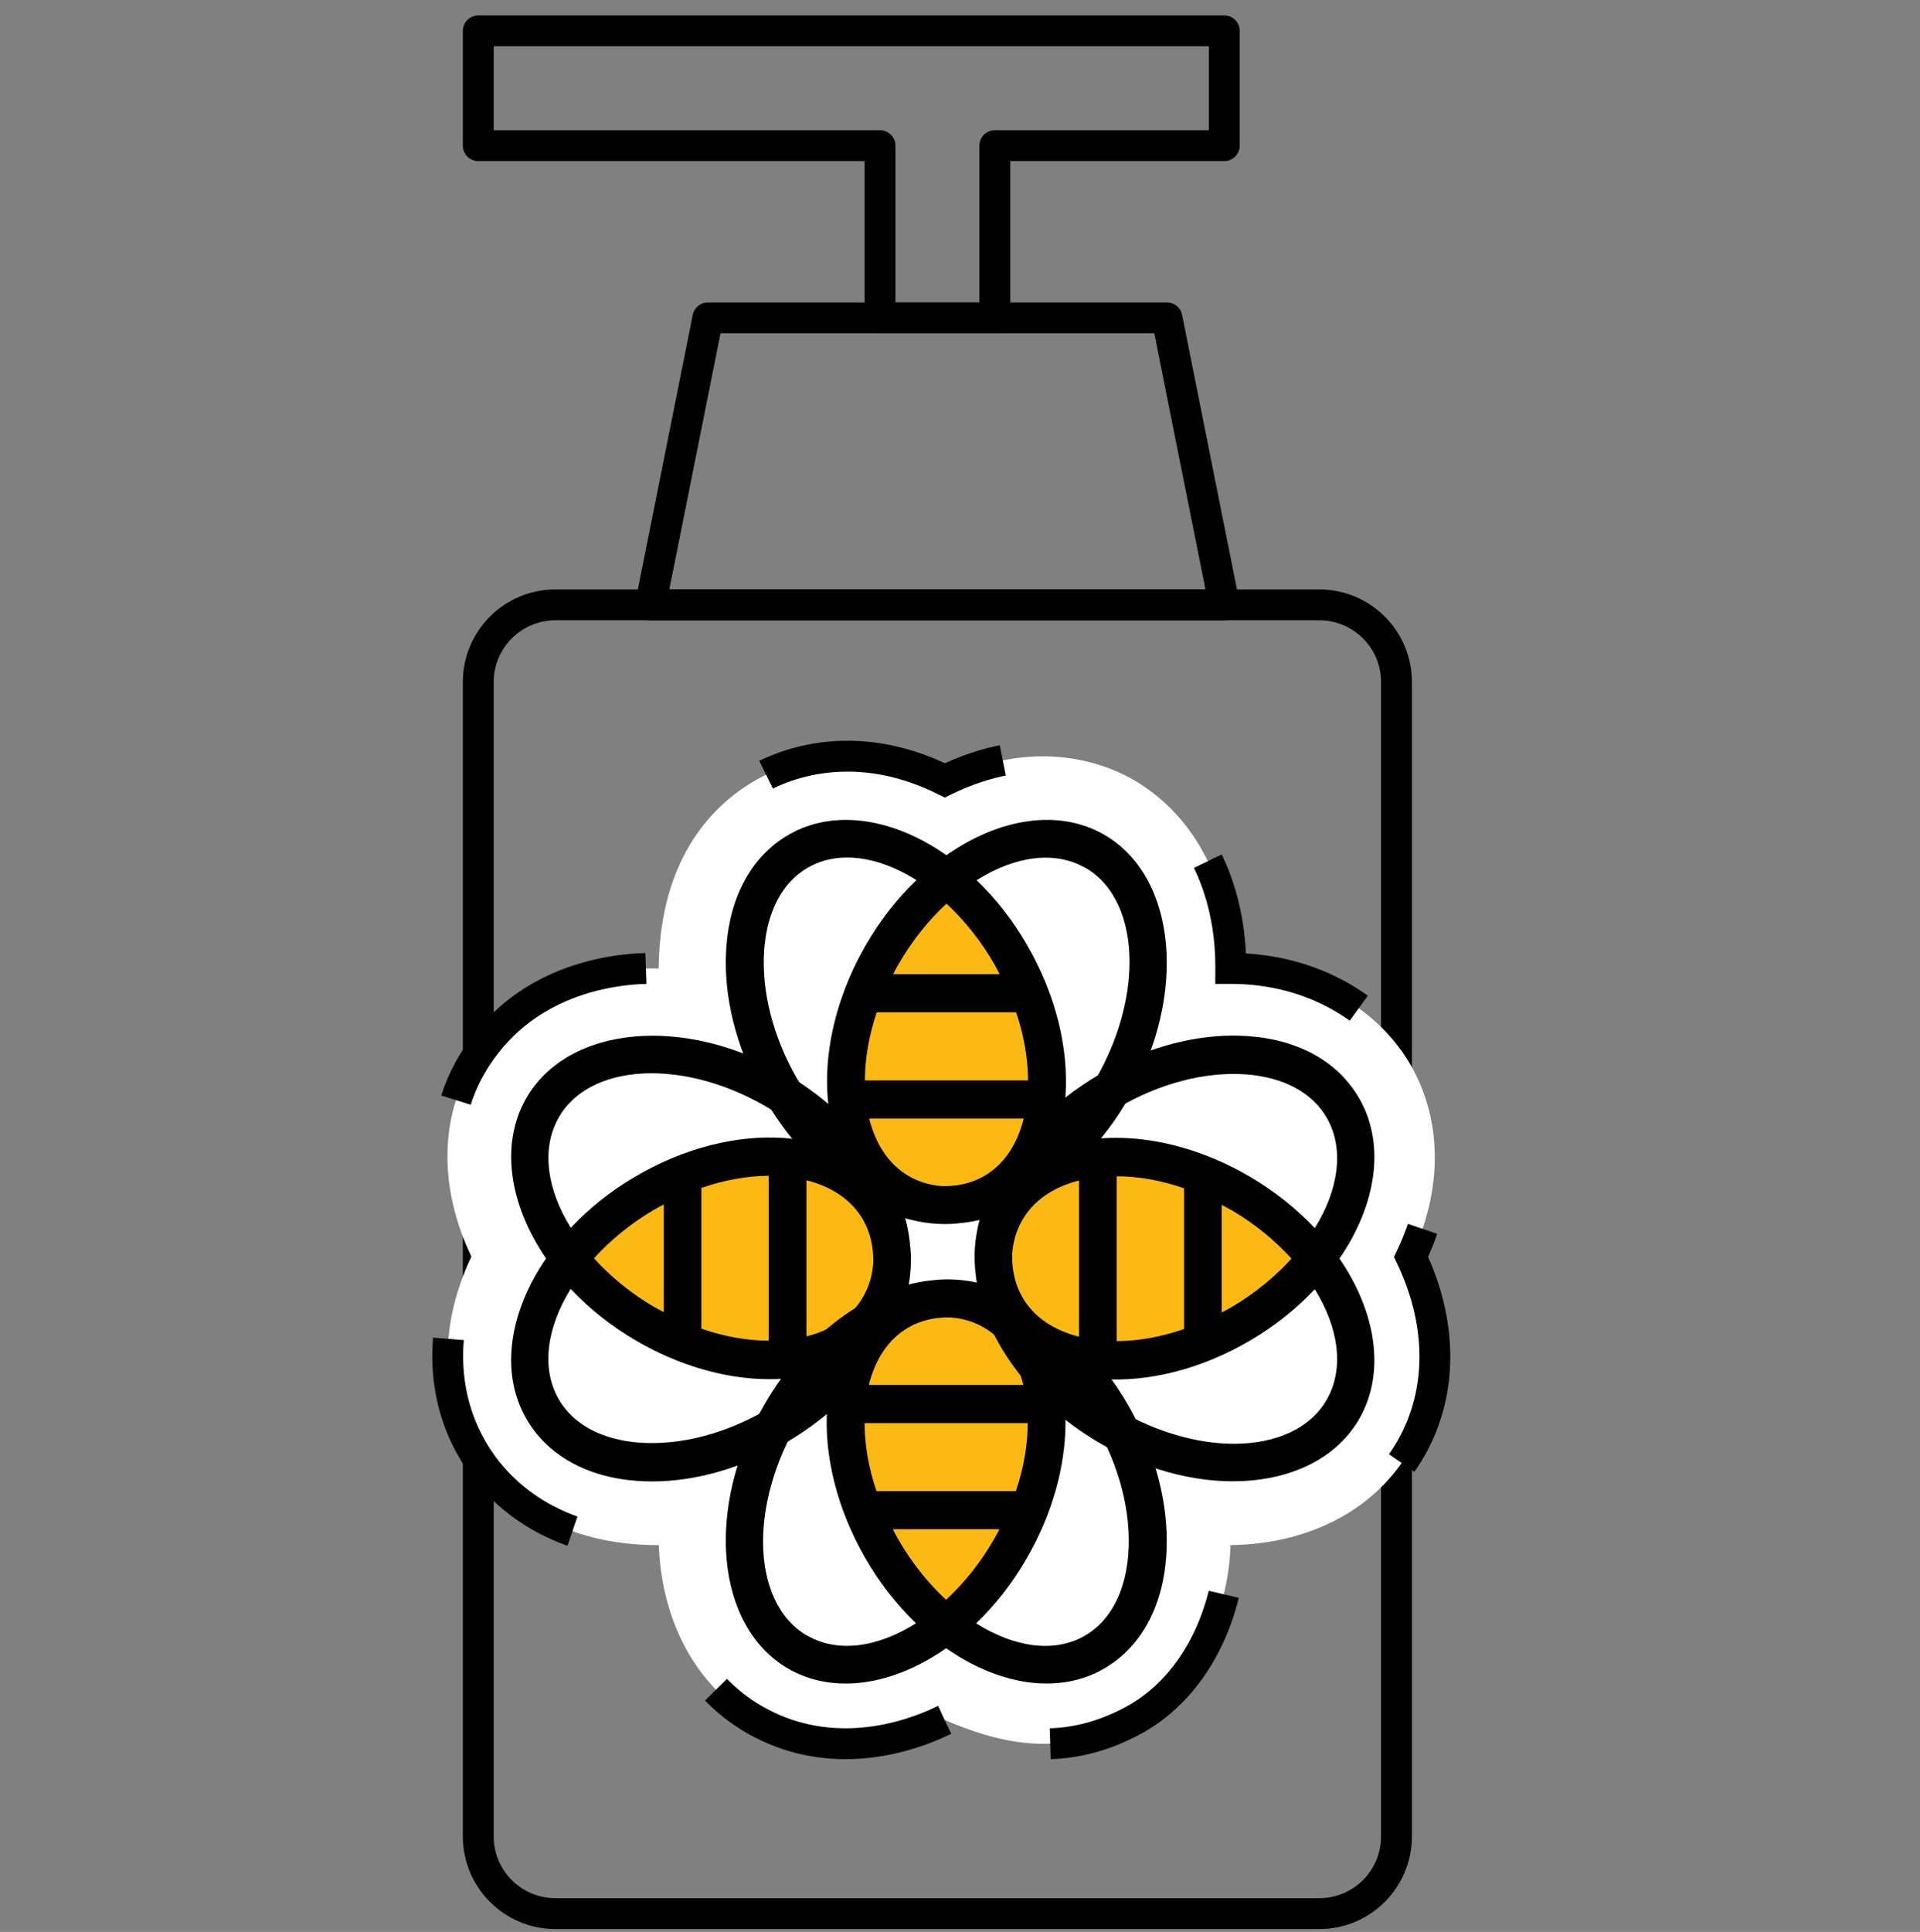
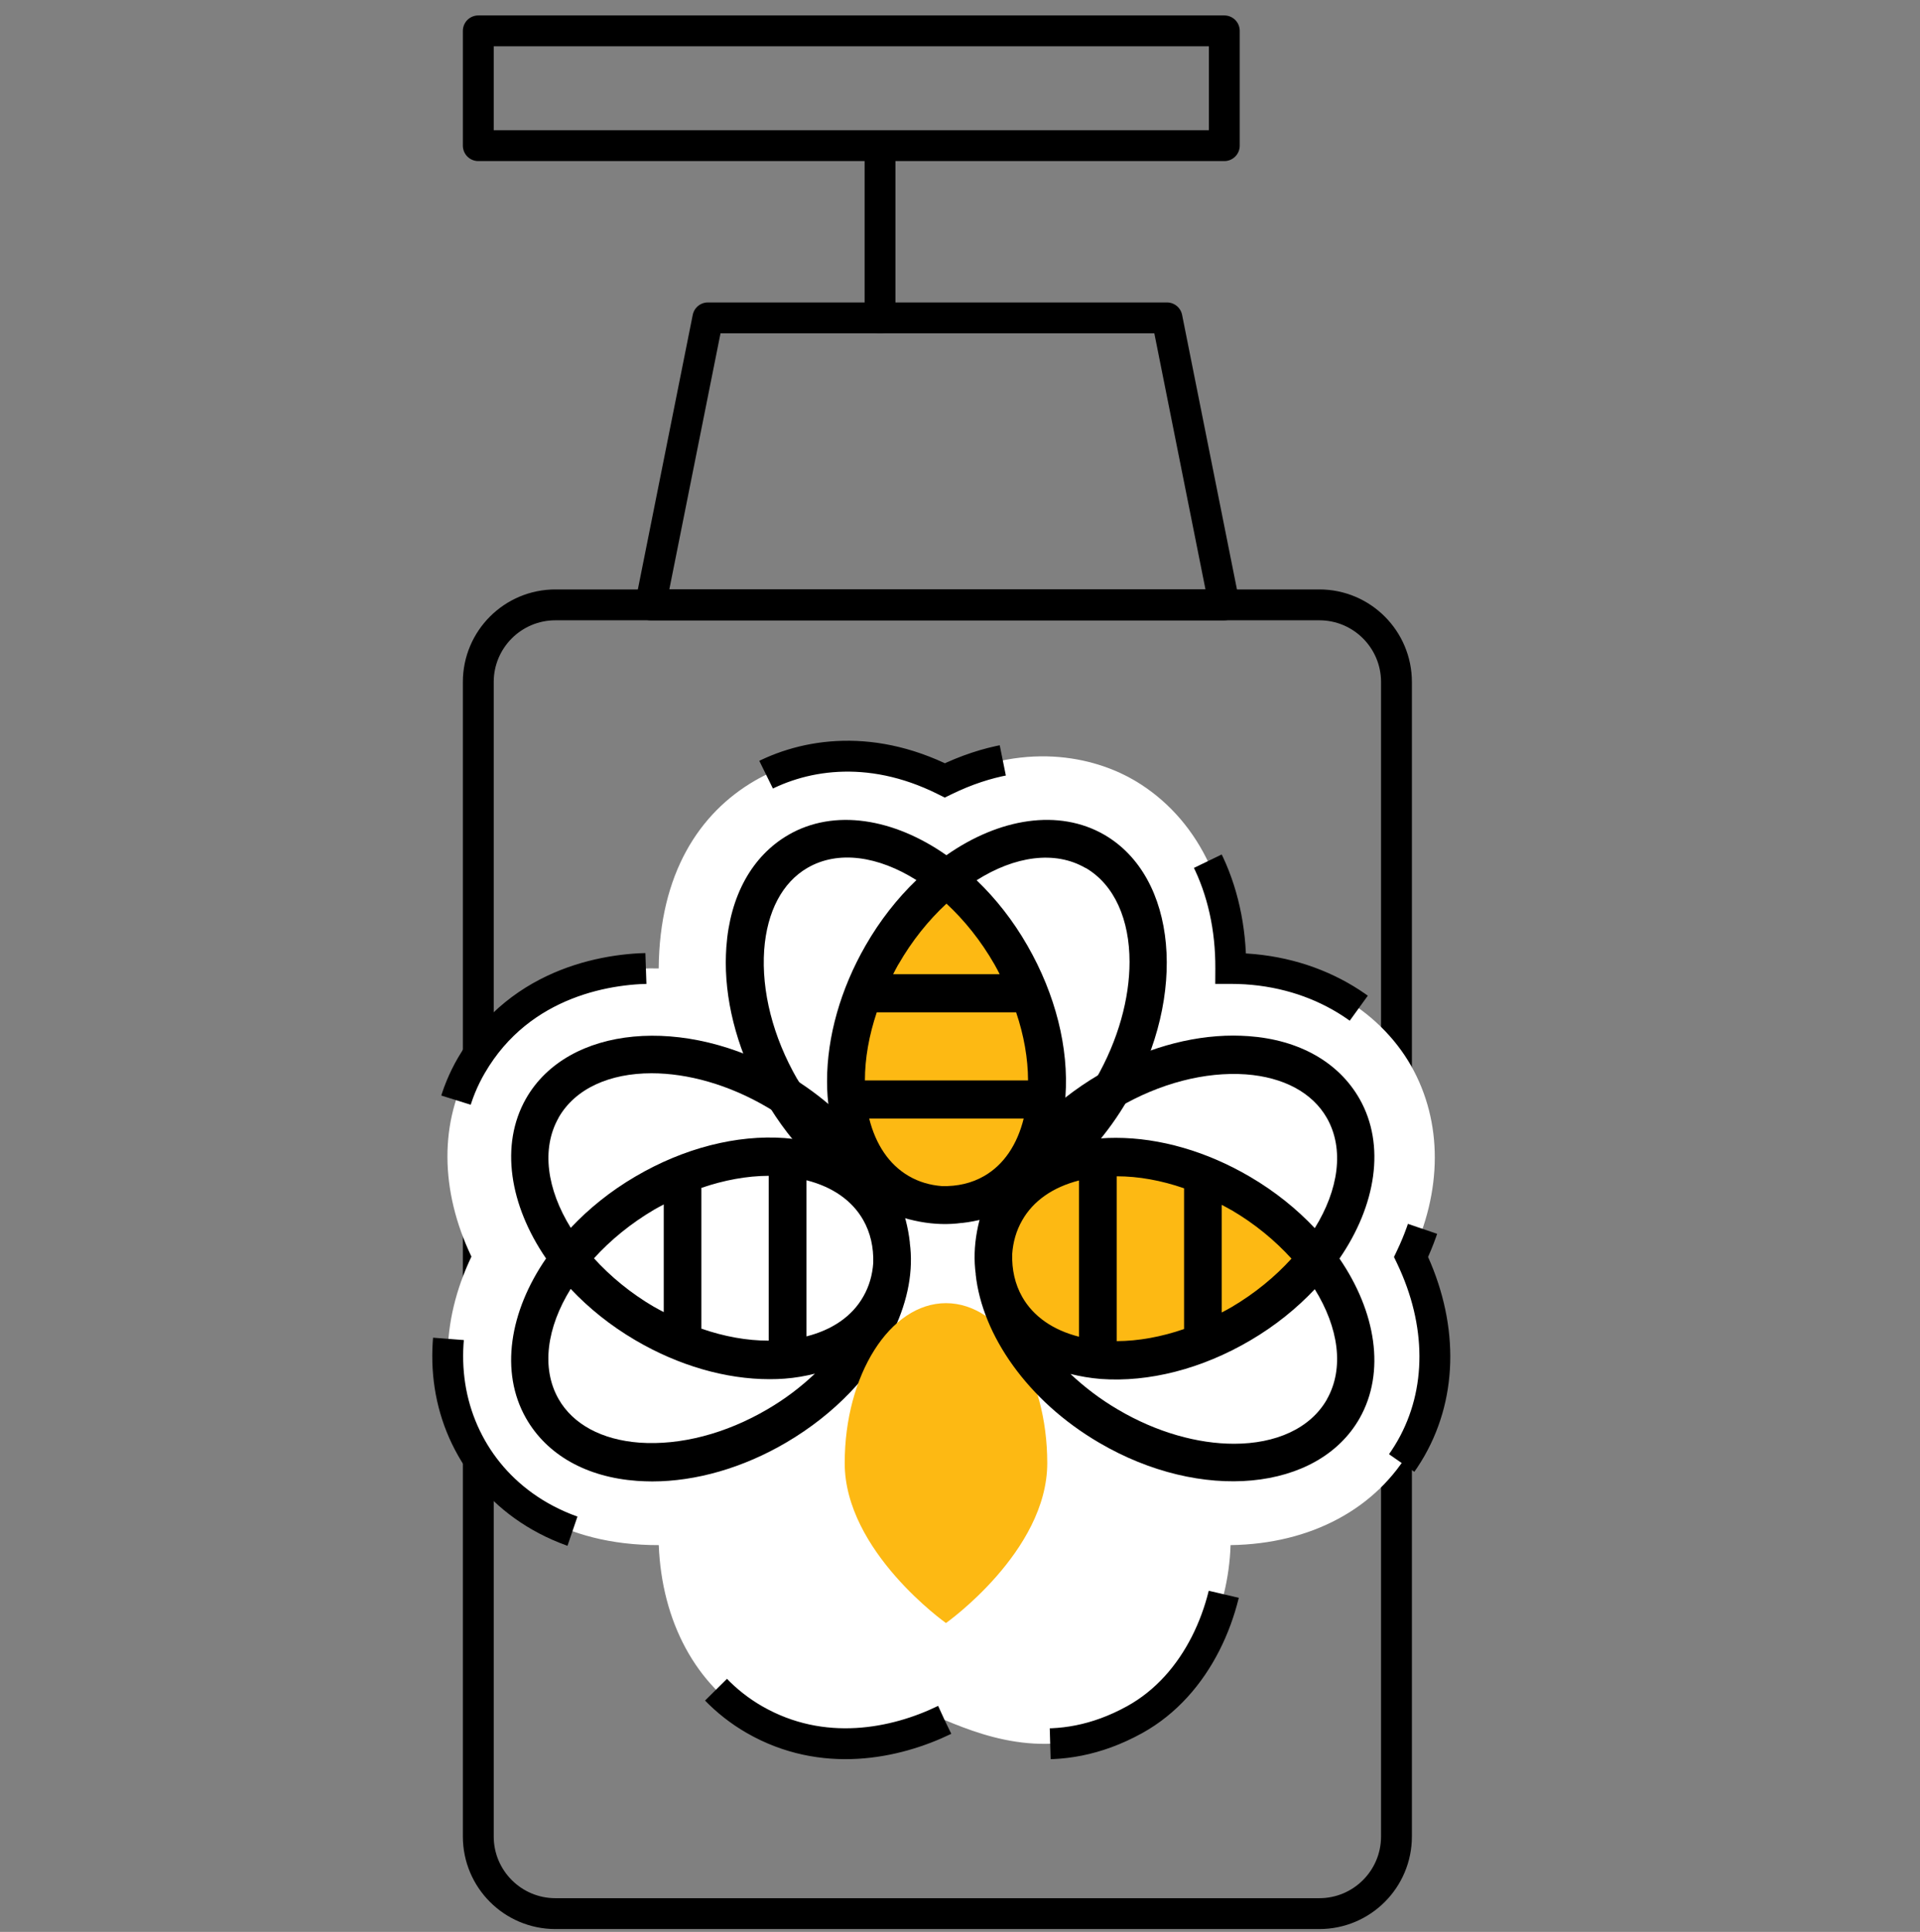
<svg xmlns="http://www.w3.org/2000/svg" width="168" height="169" viewBox="0 0 168 169" fill="none">
  <rect x="0" y="0" width="168" height="169" fill="#808080" stroke="none" />
  <path d="M107.127 52.914H56.918L61.939 27.807H102.11L107.127 52.914Z" stroke="black" stroke-width="2.7" stroke-miterlimit="10" stroke-linecap="round" stroke-linejoin="round" />
-   <path d="M41.85 2.7V12.741H77.003V27.807H87.046V12.741H107.127V2.7H41.85Z" stroke="black" stroke-width="2.7" stroke-miterlimit="10" stroke-linecap="round" stroke-linejoin="round" />
+   <path d="M41.85 2.7V12.741H77.003V27.807V12.741H107.127V2.7H41.85Z" stroke="black" stroke-width="2.7" stroke-miterlimit="10" stroke-linecap="round" stroke-linejoin="round" />
  <path d="M41.85 59.663C41.85 55.935 44.872 52.913 48.6 52.913H115.441C119.169 52.913 122.191 55.935 122.191 59.663V160.65C122.191 164.378 119.169 167.4 115.441 167.4H48.6C44.872 167.4 41.85 164.378 41.85 160.65V59.663Z" stroke="black" stroke-width="2.7" />
  <path d="M82.649 150.456C78.365 152.532 72.001 153.865 66.02 150.432C60.842 147.455 57.903 141.788 57.642 135.165C49.251 135.183 43.885 131.318 41.25 126.655C38.458 121.724 38.506 115.679 41.25 109.927C38.5 104.168 38.403 98.093 41.244 93.205C45.57 85.742 53.571 84.597 57.636 84.719C57.703 76.416 61.195 71.114 66.044 68.296C69.896 66.055 75.919 64.887 82.673 68.265C90.224 64.576 96.29 66.506 99.302 68.29C104.729 71.51 107.728 77.627 107.692 84.719C114.871 84.713 120.676 88.323 123.469 93.229C126.261 98.16 126.213 104.205 123.469 109.957C126.219 115.716 126.268 121.761 123.475 126.679C120.457 131.981 114.713 135.061 107.674 135.165C107.503 140.826 104.826 147.364 99.283 150.432C92.499 154.176 86.707 152.155 82.655 150.462L82.649 150.456Z" fill="white" stroke="black" stroke-width="2.7" stroke-miterlimit="4.134" stroke-dasharray="21.6 21.6" />
  <path fill-rule="evenodd" clip-rule="evenodd" d="M82.219 76.93C86.267 73.234 91.27 71.866 95.183 73.885C100.79 76.777 102.038 85.523 97.971 93.419C94.33 100.489 87.664 104.481 82.285 103.165C76.946 104.439 70.32 100.535 66.628 93.573C62.467 85.725 63.609 76.965 69.18 74.006C73.082 71.934 78.121 73.256 82.219 76.93Z" fill="white" />
-   <path fill-rule="evenodd" clip-rule="evenodd" d="M50.55 108.672C46.858 104.621 45.491 99.614 47.508 95.697C50.398 90.086 59.137 88.837 67.027 92.908C74.091 96.552 78.08 103.224 76.764 108.607C78.037 113.95 74.135 120.581 67.18 124.276C59.339 128.441 50.586 127.297 47.629 121.721C45.558 117.816 46.88 112.774 50.55 108.672Z" fill="white" />
  <path fill-rule="evenodd" clip-rule="evenodd" d="M113.924 110.533C117.418 114.758 118.541 119.826 116.337 123.64C113.18 129.104 104.391 129.929 96.707 125.481C89.826 121.499 86.164 114.641 87.739 109.328C86.726 103.929 90.942 97.494 98.069 94.141C106.101 90.361 114.789 91.927 117.473 97.64C119.353 101.64 117.789 106.613 113.924 110.533Z" fill="white" />
  <path fill-rule="evenodd" clip-rule="evenodd" d="M83.631 141.73C79.583 145.426 74.58 146.794 70.666 144.775C65.06 141.883 63.812 133.137 67.879 125.241C71.519 118.173 78.183 114.181 83.562 115.495C88.901 114.219 95.529 118.123 99.222 125.086C103.383 132.933 102.24 141.694 96.669 144.653C92.768 146.725 87.73 145.403 83.631 141.73Z" fill="white" />
-   <path d="M49.961 110.062C49.961 110.062 56.164 119.019 63.805 119.019C71.446 119.019 77.656 115.008 77.656 110.062C77.656 105.116 71.453 101.105 63.805 101.105C56.157 101.105 49.961 110.062 49.961 110.062Z" fill="#FDB913" />
  <path d="M67.159 123.276C63.498 125.425 59.538 126.448 55.973 126.202C52.654 125.957 50.131 124.592 48.87 122.375C47.33 119.66 47.855 116.106 49.934 112.75C51.515 114.428 53.417 115.963 55.591 117.238C59.375 119.462 63.498 120.649 67.336 120.649C67.786 120.649 68.229 120.636 68.659 120.602C69.592 120.533 70.465 120.376 71.303 120.165C70.083 121.325 68.693 122.382 67.159 123.276ZM48.87 97.782C50.336 95.204 53.376 93.887 57.009 93.887C60.158 93.887 63.758 94.869 67.159 96.875C68.72 97.789 70.104 98.853 71.317 99.993C70.479 99.788 69.606 99.631 68.672 99.556C64.46 99.249 59.824 100.436 55.598 102.919C53.417 104.195 51.522 105.73 49.941 107.408C47.862 104.052 47.337 100.497 48.877 97.782H48.87ZM70.567 103.247C72.83 103.82 74.562 105.013 75.536 106.733C76.163 107.838 76.45 109.113 76.409 110.485C76.334 111.535 76.054 112.524 75.536 113.425C74.562 115.144 72.83 116.331 70.567 116.904V103.247ZM61.372 103.915C63.355 103.233 65.359 102.865 67.261 102.858V117.279C65.353 117.279 63.362 116.918 61.372 116.229V103.908V103.915ZM57.241 114.332C55.169 113.118 53.403 111.651 51.972 110.075C53.403 108.499 55.176 107.033 57.241 105.818C57.52 105.655 57.8 105.511 58.079 105.361V114.782C57.8 114.632 57.52 114.489 57.241 114.325M79.613 108.711C79.04 103.397 75.066 97.639 68.815 93.982C59.893 88.743 49.668 89.705 46.021 96.111C43.724 100.163 44.59 105.43 47.78 110.089C44.583 114.735 43.724 120.008 46.021 124.054C47.848 127.267 51.304 129.225 55.741 129.545C56.184 129.572 56.627 129.593 57.064 129.593C60.901 129.593 65.025 128.406 68.808 126.182C73.035 123.699 76.368 120.213 78.208 116.358C79.463 113.718 79.933 111.105 79.606 108.718H79.613V108.711Z" fill="black" />
  <path d="M82.83 77.022C82.83 77.022 73.969 83.292 73.969 91.014C73.969 98.737 77.936 105.006 82.83 105.006C87.724 105.006 91.692 98.737 91.692 91.014C91.692 83.292 82.83 77.022 82.83 77.022Z" fill="#FDB913" />
  <path d="M69.757 94.398C67.63 90.701 66.614 86.696 66.866 83.094C67.112 79.738 68.455 77.193 70.656 75.917C73.349 74.355 76.859 74.894 80.186 76.989C78.522 78.585 77.002 80.509 75.741 82.705C73.54 86.532 72.367 90.701 72.367 94.575C72.367 95.032 72.381 95.476 72.415 95.912C72.483 96.854 72.64 97.741 72.844 98.587C71.699 97.359 70.656 95.947 69.763 94.391M94.984 75.917C97.534 77.398 98.835 80.468 98.835 84.145C98.835 87.324 97.861 90.96 95.884 94.398C94.977 95.974 93.928 97.372 92.796 98.6C93.001 97.754 93.157 96.868 93.226 95.926C93.532 91.669 92.353 86.989 89.899 82.719C88.638 80.515 87.118 78.598 85.455 77.002C88.774 74.901 92.292 74.369 94.984 75.931H94.991L94.984 75.917ZM89.572 97.85C89.006 100.135 87.827 101.889 86.123 102.871C85.032 103.505 83.771 103.792 82.415 103.758C81.379 103.676 80.397 103.396 79.504 102.871C77.807 101.882 76.627 100.135 76.055 97.85H89.572ZM88.911 88.558C89.592 90.564 89.947 92.583 89.954 94.514H75.68C75.68 92.583 76.041 90.571 76.716 88.558H88.911ZM78.604 84.377C79.804 82.282 81.256 80.495 82.817 79.049C84.378 80.495 85.823 82.282 87.023 84.377C87.186 84.656 87.329 84.943 87.472 85.223H78.148C78.298 84.943 78.434 84.656 78.597 84.377M84.166 106.985C89.429 106.405 95.121 102.393 98.747 96.07C103.934 87.051 102.98 76.716 96.641 73.032C92.632 70.712 87.418 71.579 82.81 74.812C78.209 71.585 72.994 70.712 68.986 73.032C65.803 74.88 63.874 78.367 63.554 82.855C63.526 83.299 63.506 83.749 63.506 84.199C63.506 88.074 64.685 92.249 66.88 96.07C69.334 100.34 72.79 103.71 76.6 105.566C79.211 106.834 81.801 107.305 84.16 106.978L84.166 106.985Z" fill="black" />
  <path d="M82.773 141.981C82.773 141.981 91.635 135.712 91.635 127.989C91.635 120.267 87.668 113.998 82.773 113.998C77.879 113.998 73.912 120.267 73.912 127.989C73.912 135.712 82.773 141.981 82.773 141.981Z" fill="#FDB913" />
-   <path d="M95.841 124.599C97.968 128.296 98.984 132.301 98.732 135.903C98.486 139.259 97.144 141.804 94.942 143.079C92.249 144.642 88.739 144.103 85.412 142.008C87.076 140.412 88.596 138.488 89.857 136.291C92.058 132.464 93.231 128.296 93.231 124.421C93.231 123.964 93.217 123.521 93.183 123.084C93.115 122.143 92.958 121.256 92.754 120.41C93.899 121.638 94.942 123.05 95.835 124.605M70.621 143.086C68.071 141.606 66.769 138.536 66.769 134.859C66.769 131.68 67.744 128.044 69.721 124.605C70.627 123.03 71.677 121.631 72.809 120.403C72.604 121.249 72.448 122.136 72.379 123.077C72.073 127.334 73.252 132.014 75.706 136.285C76.967 138.488 78.487 140.405 80.15 142.001C76.83 144.103 73.313 144.635 70.621 143.072H70.614L70.621 143.086ZM76.026 121.154C76.592 118.868 77.771 117.115 79.475 116.133C80.566 115.498 81.827 115.212 83.183 115.246C84.219 115.328 85.201 115.607 86.094 116.133C87.791 117.122 88.971 118.868 89.543 121.154H76.026ZM76.694 130.445C76.013 128.439 75.658 126.42 75.651 124.489H89.925C89.925 126.42 89.564 128.433 88.889 130.445H76.694ZM86.994 134.62C85.794 136.714 84.342 138.502 82.781 139.948C81.22 138.502 79.775 136.714 78.576 134.62C78.412 134.34 78.269 134.054 78.126 133.774H87.451C87.3 134.054 87.164 134.34 87.001 134.62M81.432 112.012C76.169 112.592 70.478 116.603 66.851 122.927C61.664 131.946 62.618 142.281 68.957 145.965C72.966 148.284 78.18 147.418 82.788 144.184C87.389 147.411 92.604 148.284 96.612 145.965C99.795 144.116 101.724 140.63 102.044 136.141C102.072 135.691 102.092 135.248 102.092 134.797C102.092 130.923 100.913 126.748 98.718 122.927C96.264 118.657 92.808 115.287 88.998 113.431C86.387 112.162 83.797 111.692 81.438 112.019L81.432 112.012Z" fill="black" />
  <path d="M115.016 110.116C115.016 110.116 108.813 101.159 101.171 101.159C93.53 101.159 87.32 105.17 87.32 110.116C87.32 115.062 93.523 119.073 101.171 119.073C108.819 119.073 115.016 110.116 115.016 110.116Z" fill="#FDB913" />
  <path d="M97.818 96.909C101.479 94.76 105.439 93.737 109.004 93.983C112.324 94.228 114.846 95.593 116.107 97.81C117.647 100.525 117.122 104.079 115.043 107.436C113.462 105.757 111.56 104.223 109.386 102.947C105.603 100.723 101.479 99.536 97.641 99.536C97.191 99.536 96.748 99.549 96.319 99.584C95.385 99.652 94.512 99.809 93.674 100.02C94.894 98.861 96.284 97.803 97.818 96.909ZM116.114 122.403C114.648 124.982 111.608 126.298 107.975 126.298C104.825 126.298 101.226 125.316 97.825 123.31C96.264 122.396 94.88 121.332 93.667 120.193C94.505 120.397 95.378 120.554 96.312 120.629C100.524 120.936 105.159 119.749 109.386 117.266C111.567 115.99 113.462 114.455 115.043 112.777C117.122 116.134 117.647 119.688 116.107 122.403H116.114ZM94.41 116.932C92.147 116.359 90.415 115.165 89.441 113.446C88.814 112.341 88.527 111.065 88.568 109.694C88.643 108.643 88.923 107.654 89.441 106.753C90.415 105.034 92.147 103.847 94.41 103.267V116.925V116.932ZM103.605 116.263C101.622 116.945 99.618 117.314 97.716 117.321V102.899C99.624 102.899 101.615 103.261 103.605 103.95V116.27V116.263ZM107.736 105.846C109.808 107.06 111.574 108.527 113.005 110.103C111.574 111.679 109.801 113.146 107.736 114.36C107.457 114.524 107.177 114.667 106.898 114.817V105.396C107.177 105.546 107.457 105.689 107.736 105.853M85.371 111.474C85.944 116.789 89.918 122.546 96.169 126.203C105.091 131.442 115.316 130.48 118.963 124.074C121.26 120.022 120.394 114.756 117.204 110.096C120.401 105.45 121.26 100.177 118.963 96.132C117.136 92.919 113.68 90.961 109.243 90.64C108.799 90.613 108.356 90.592 107.92 90.592C104.082 90.592 99.959 91.779 96.175 94.003C91.949 96.486 88.616 99.972 86.775 103.827C85.521 106.467 85.051 109.08 85.378 111.467H85.371V111.474Z" fill="black" />
</svg>